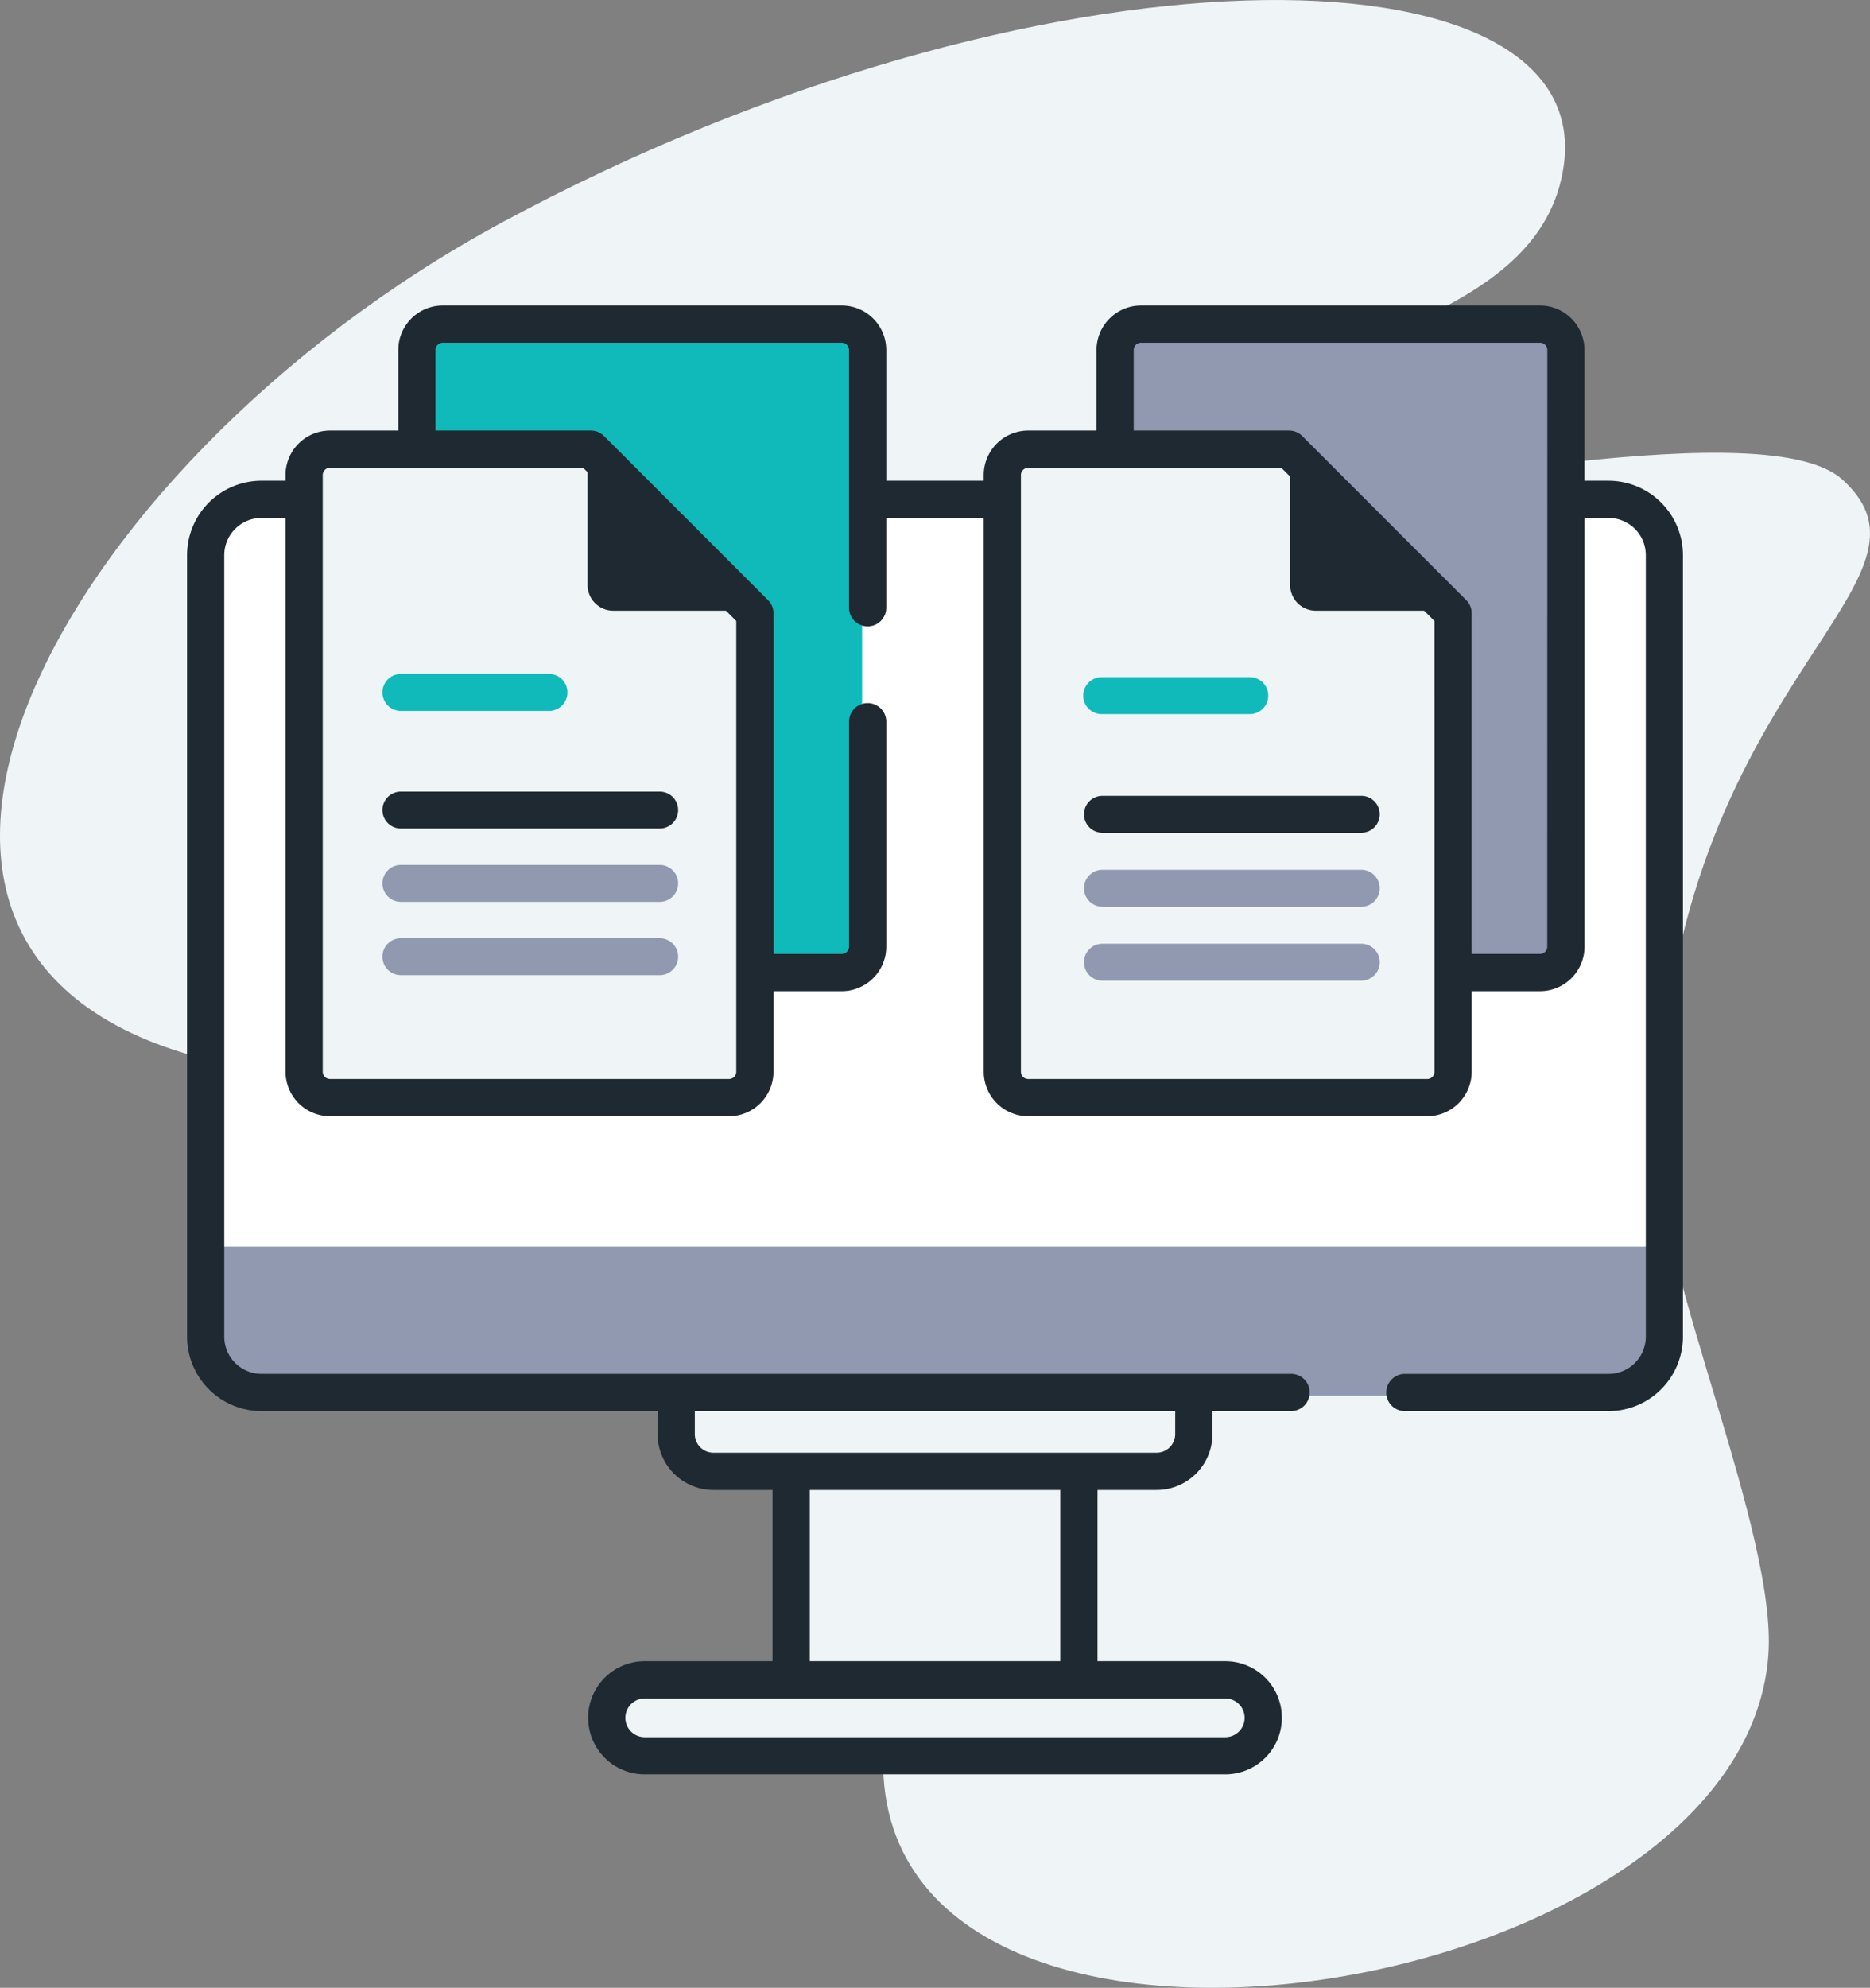
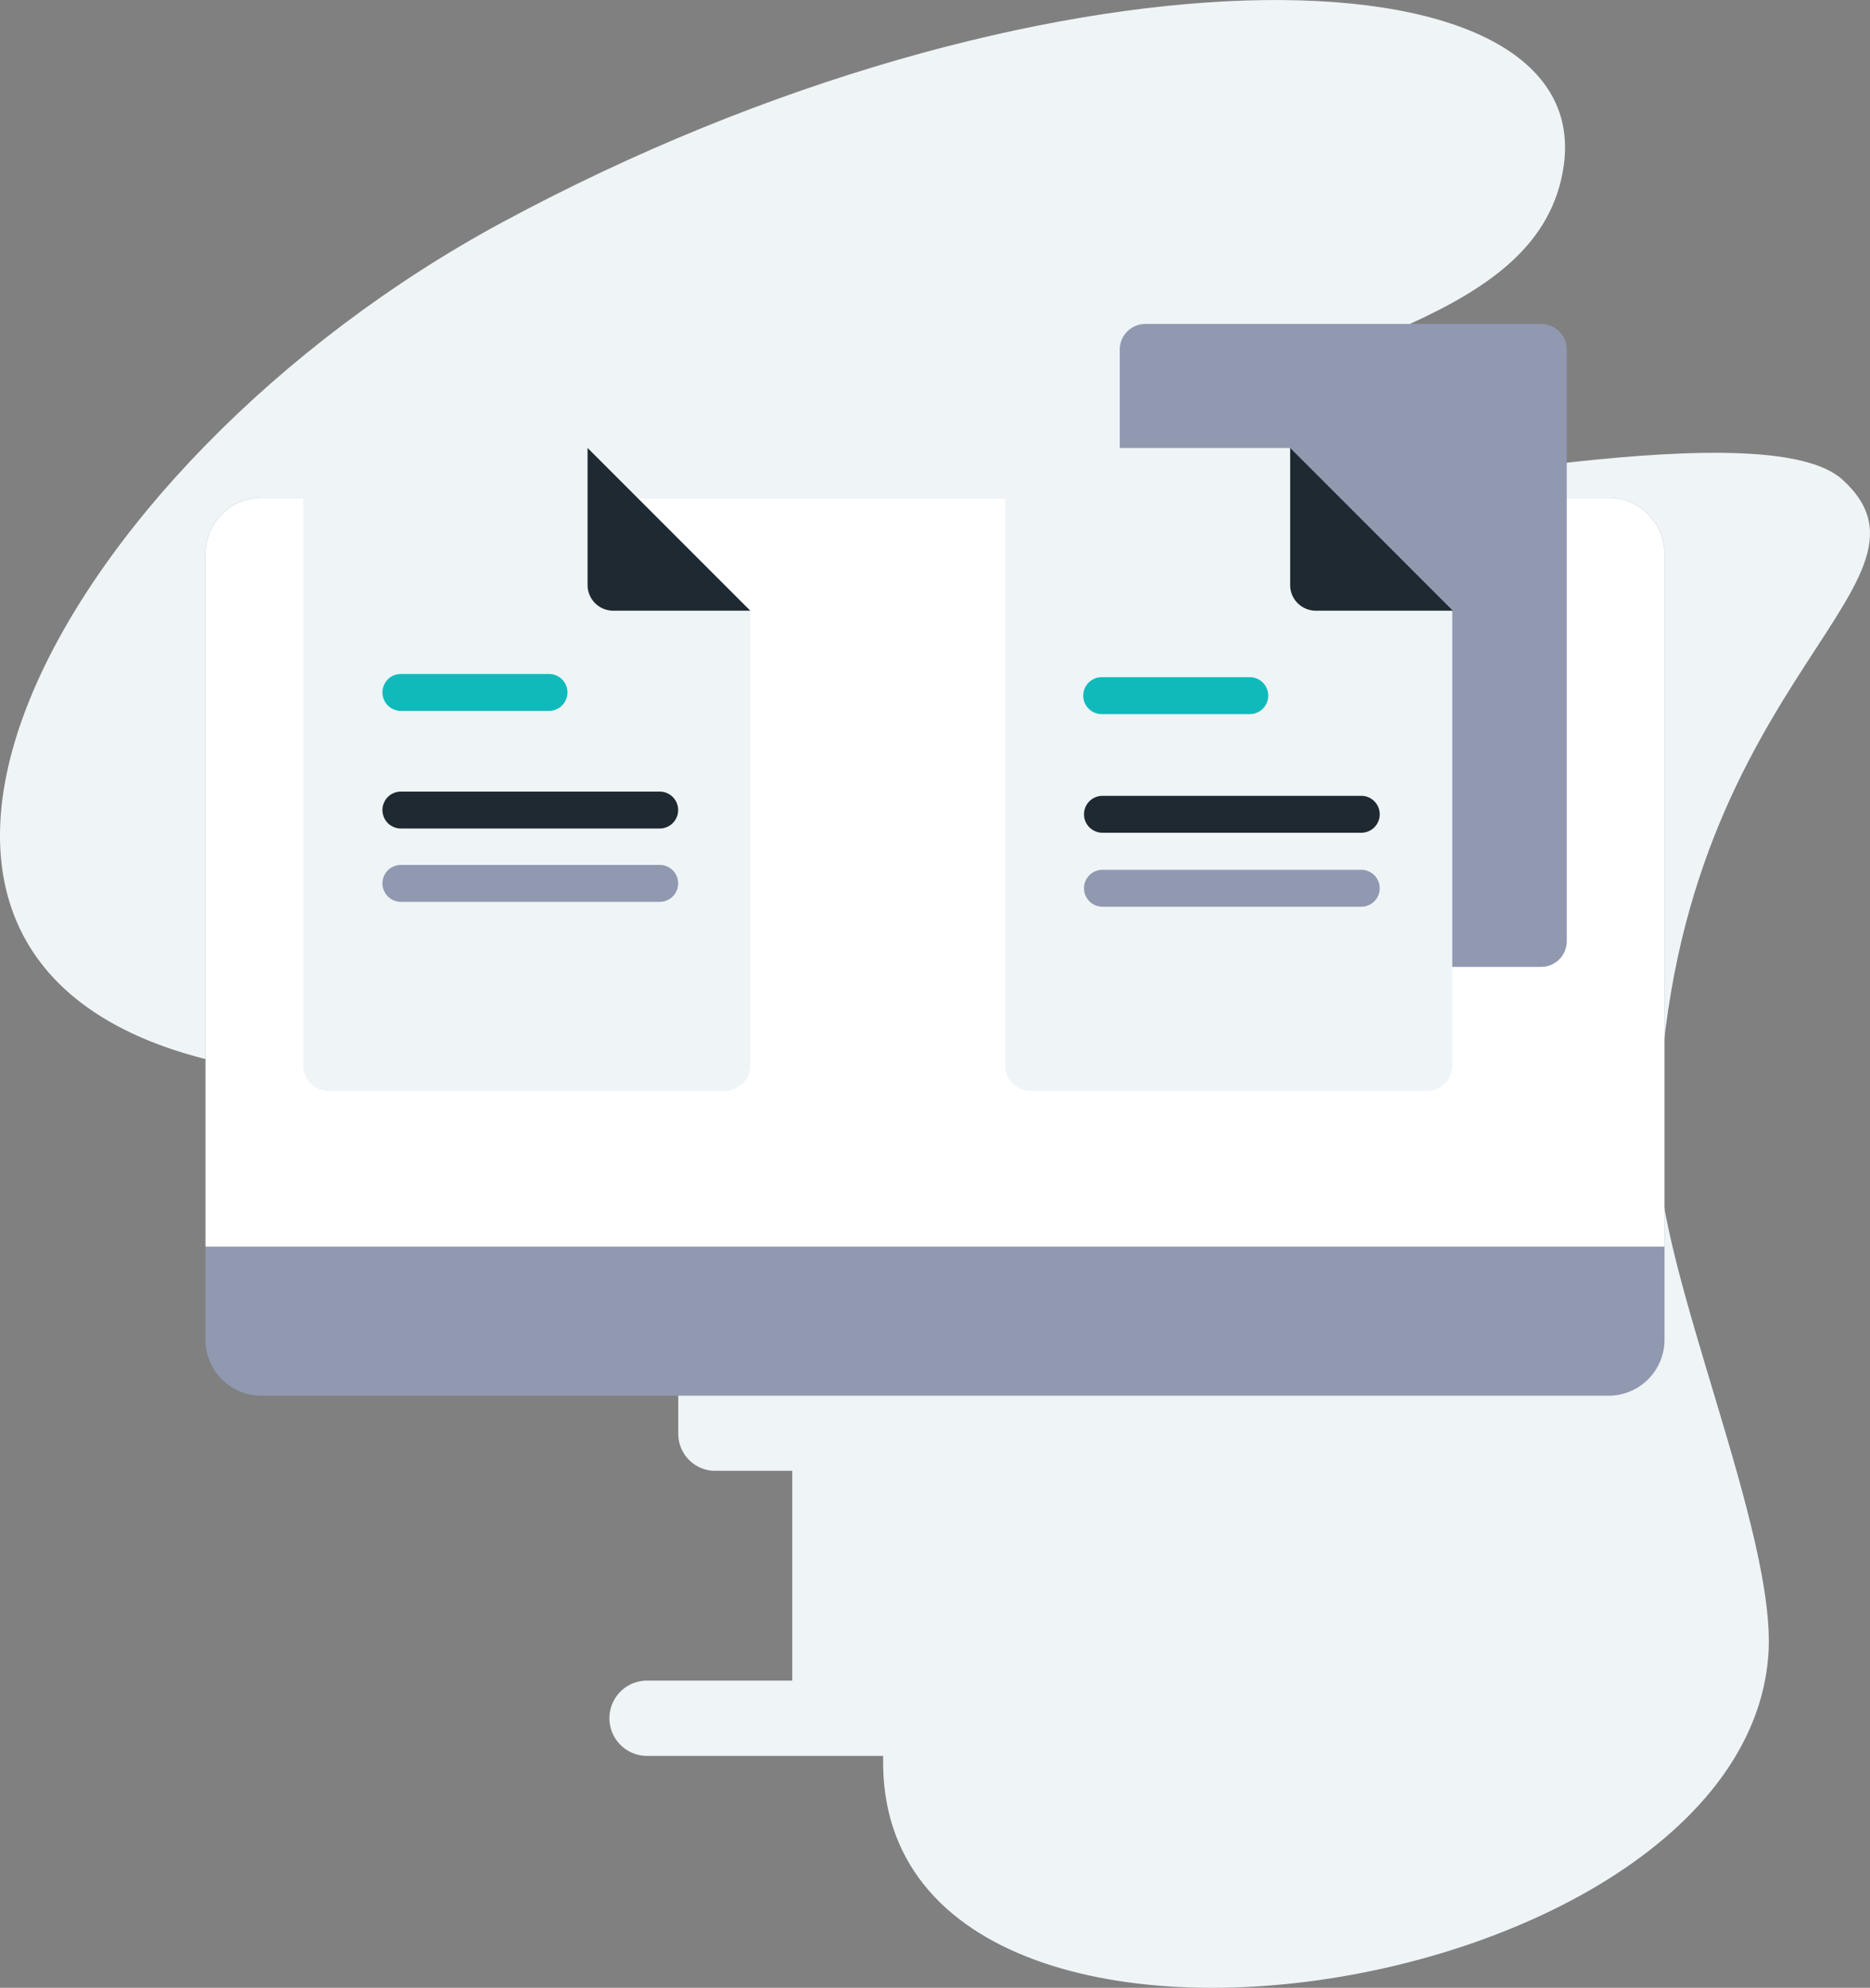
<svg xmlns="http://www.w3.org/2000/svg" viewBox="0 0 123.901 131.67">
  <rect x="0" y="0" width="123.901" height="131.67" fill="#808080" stroke="none" />
  <defs>
    <linearGradient id="a" x1="1.115" x2="2.115" y1="-19.6" y2="-19.6" gradientUnits="objectBoundingBox">
      <stop offset="0" stop-color="#fff3ee" stop-opacity="0" />
      <stop offset=".294" stop-color="#ffeade" stop-opacity=".373" />
      <stop offset=".787" stop-color="#ffd6bb" />
    </linearGradient>
  </defs>
  <path fill="#eff4f7" d="M109.864 76.201c0-30.741 20.054-37.277 12.223-44.422-4.866-4.44-29.023.629-41.193 2.007-3.9.442-5.554-2.456-2.418-5 7.881-6.382 23.7-7.261 25.14-17.863 2.028-14.968-34.844-15.334-70.317 3.792C3.431 30.818-15.026 65.139 16.185 70.701c17.63 3.15 48.573-26.261 64.405-13.066 16.233 13.529-14.029 30.9-20.951 52.519-10.5 32.788 55.758 24.432 57.53-.551.572-8.066-7.3-25.32-7.3-33.407z" />
  <path fill="url(#a)" d="M47.573 0C22.809.131 10.376 42.722 5.736 64.614s.208 66.8 36.2 60.846c5.818-.963 7.176-1.16 11.971-3.568a82.718 82.718 0 0127.767-8.209c3.743-.373 8.477-1.609 10.982-2.059 20.088-3.612 40.588-23.074 34.382-43.466-4.662-15.313-18.318-21.478-31.993-20.63-7.51.465-15.5-3.94-17.106-8.807C72.718 22.868 66.714-.1 47.573 0z" transform="translate(-4.264 2.835)" />
  <path fill="#eff4f7" d="M52.493 90.36h18.914v24.22H52.493z" />
  <path fill="#eff4f7" d="M76.513 97.424H47.387a2.445 2.445 0 01-2.445-2.445v-5.537h34.016v5.537a2.445 2.445 0 01-2.445 2.445z" />
  <path fill="#9199b1" d="M106.586 92.45H17.314a3.709 3.709 0 01-3.7-3.719V36.686a3.709 3.709 0 013.7-3.719h89.272a3.709 3.709 0 013.7 3.719v52.046a3.709 3.709 0 01-3.7 3.718z" />
  <path fill="#fff" d="M110.283 36.696v45.878H13.617V36.696a3.713 3.713 0 013.7-3.729h89.27a3.713 3.713 0 013.696 3.729z" />
  <path fill="#eff4f7" d="M81.029 116.307H42.871a2.493 2.493 0 110-4.986h38.158a2.493 2.493 0 010 4.986z" />
-   <path fill="#10babb" d="M55.421 21.457H29.202a1.7 1.7 0 00-1.7 1.7v39.188a1.7 1.7 0 001.7 1.7h26.219a1.7 1.7 0 001.7-1.7V23.159a1.7 1.7 0 00-1.7-1.702z" />
  <path fill="#eff4f7" d="M49.711 40.451v30.11a1.7 1.7 0 01-1.7 1.7H21.79a1.7 1.7 0 01-1.7-1.7V31.373a1.7 1.7 0 011.7-1.7h17.141z" />
  <path fill="#1f2931" d="M38.931 38.749v-9.078l10.78 10.78h-9.074a1.7 1.7 0 01-1.706-1.702z" />
  <path fill="#10babb" d="M36.375 47.088h-9.813a1.222 1.222 0 110-2.445h9.813a1.222 1.222 0 110 2.445z" />
  <path fill="#1f2931" d="M43.71 54.879H26.562a1.222 1.222 0 110-2.445H43.71a1.222 1.222 0 010 2.445z" />
  <path fill="#9199b1" d="M43.71 59.736H26.562a1.222 1.222 0 110-2.445H43.71a1.222 1.222 0 110 2.445z" />
-   <path fill="#9199b1" d="M43.71 64.593H26.562a1.222 1.222 0 110-2.445H43.71a1.222 1.222 0 110 2.445z" />
  <path fill="#9199b1" d="M102.111 21.457H75.892a1.7 1.7 0 00-1.7 1.7v39.188a1.7 1.7 0 001.7 1.7h26.218a1.7 1.7 0 001.7-1.7V23.159a1.7 1.7 0 00-1.699-1.702z" />
  <path fill="#eff4f7" d="M96.224 40.451v30.11a1.7 1.7 0 01-1.7 1.7H68.3a1.7 1.7 0 01-1.7-1.7V31.373a1.7 1.7 0 011.7-1.7h17.141z" />
  <path fill="#1f2931" d="M85.482 38.749v-9.078l10.78 10.78h-9.078a1.7 1.7 0 01-1.702-1.702z" />
-   <path fill="#1f2931" d="M106.577 31.842h-1.595v-8.657a2.952 2.952 0 00-2.949-2.95H75.601a2.952 2.952 0 00-2.949 2.95v5.333h-4.524a2.952 2.952 0 00-2.949 2.95v.374h-6.458v-8.657a2.952 2.952 0 00-2.949-2.95H29.338a2.952 2.952 0 00-2.949 2.95v5.333h-4.522a2.952 2.952 0 00-2.949 2.95v.374h-1.594a4.936 4.936 0 00-4.93 4.931v51.765a4.936 4.936 0 004.93 4.931h26.247v1.524a3.7 3.7 0 003.7 3.7h3.915v11.342h-8.47a3.747 3.747 0 000 7.494h38.469a3.747 3.747 0 000-7.494h-8.467V98.693h3.915a3.7 3.7 0 003.7-3.7v-1.525h5.21a1.233 1.233 0 000-2.466H17.324a2.468 2.468 0 01-2.465-2.466V36.774a2.468 2.468 0 012.465-2.466h1.594v36.68a2.953 2.953 0 002.949 2.95H48.3a2.953 2.953 0 002.949-2.95v-5.334h4.524a2.952 2.952 0 002.949-2.95v-14.9a1.232 1.232 0 10-2.465 0v14.9a.485.485 0 01-.484.484h-4.524V40.623a1.231 1.231 0 00-.361-.872L40.02 28.879a1.232 1.232 0 00-.871-.361H28.856v-5.333a.485.485 0 01.484-.484h26.432a.485.485 0 01.484.484v17.071a1.232 1.232 0 102.465 0v-5.948h6.458v36.68a2.953 2.953 0 002.949 2.95h26.433a2.953 2.953 0 002.949-2.95v-5.334h4.528a2.952 2.952 0 002.949-2.95V34.308h1.595a2.468 2.468 0 012.465 2.466v51.765a2.468 2.468 0 01-2.465 2.466H93.083a1.233 1.233 0 000 2.466h13.494a4.936 4.936 0 004.93-4.931V36.774a4.936 4.936 0 00-4.93-4.931zm-24.111 81.94a1.282 1.282 0 01-1.281 1.286H42.716a1.281 1.281 0 010-2.562h38.469a1.282 1.282 0 011.281 1.276zm-12.214-3.747h-16.6V98.693h16.6v11.342zm7.613-15.041a1.234 1.234 0 01-1.232 1.233H47.269a1.234 1.234 0 01-1.232-1.233v-1.526h31.829zm-29.081-53.86v29.854a.485.485 0 01-.484.484H21.867a.485.485 0 01-.484-.484v-39.52a.485.485 0 01.484-.484h16.771zm46.261 29.855a.485.485 0 01-.484.484H68.128a.485.485 0 01-.484-.484V31.468a.485.485 0 01.484-.484h16.77l10.146 10.15zm7.472-8.283a.485.485 0 01-.484.484h-4.524V40.623a1.231 1.231 0 00-.361-.872L86.281 28.879a1.232 1.232 0 00-.871-.361H75.117v-5.333a.485.485 0 01.484-.484h26.437a.485.485 0 01.484.484z" />
  <path fill="#10babb" d="M82.811 47.301h-9.816a1.222 1.222 0 010-2.445h9.813a1.222 1.222 0 110 2.445z" />
  <path fill="#1f2931" d="M90.197 55.16H73.046a1.222 1.222 0 010-2.445h17.148a1.222 1.222 0 110 2.445z" />
  <path fill="#9199b1" d="M90.197 60.059H73.046a1.222 1.222 0 010-2.445h17.148a1.222 1.222 0 110 2.445z" />
-   <path fill="#9199b1" d="M90.197 64.958H73.046a1.222 1.222 0 010-2.445h17.148a1.222 1.222 0 110 2.445z" />
</svg>